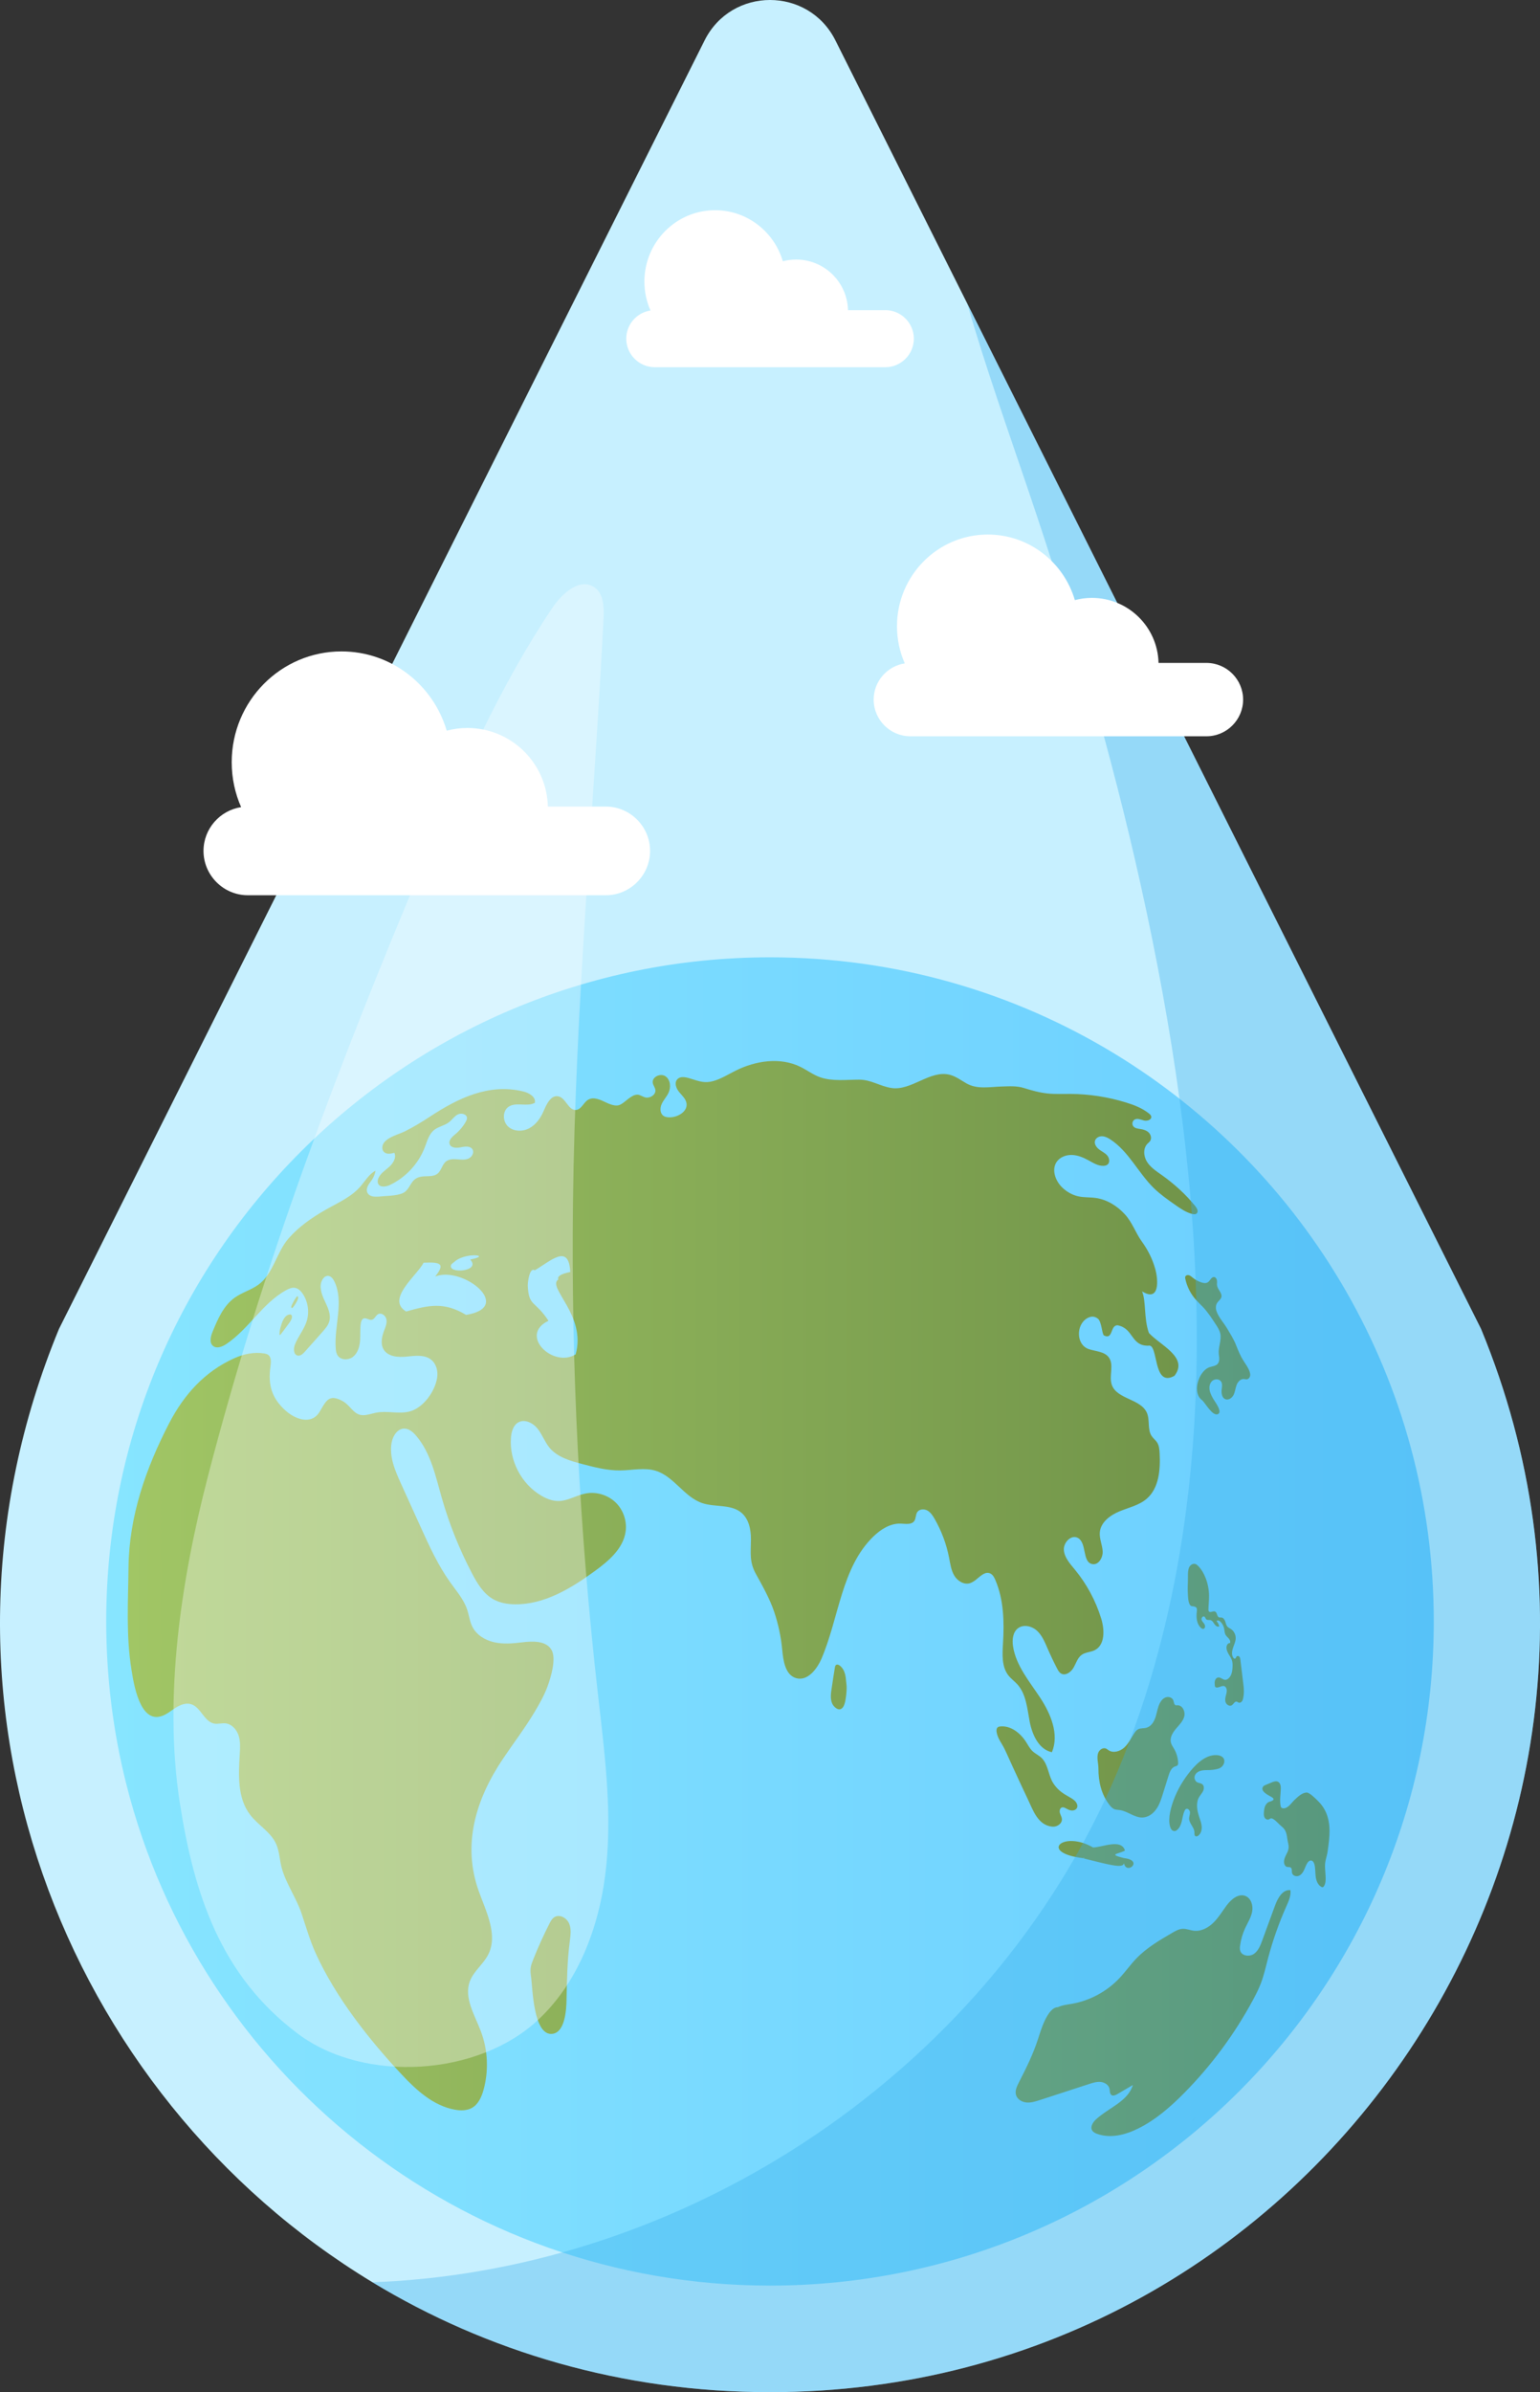
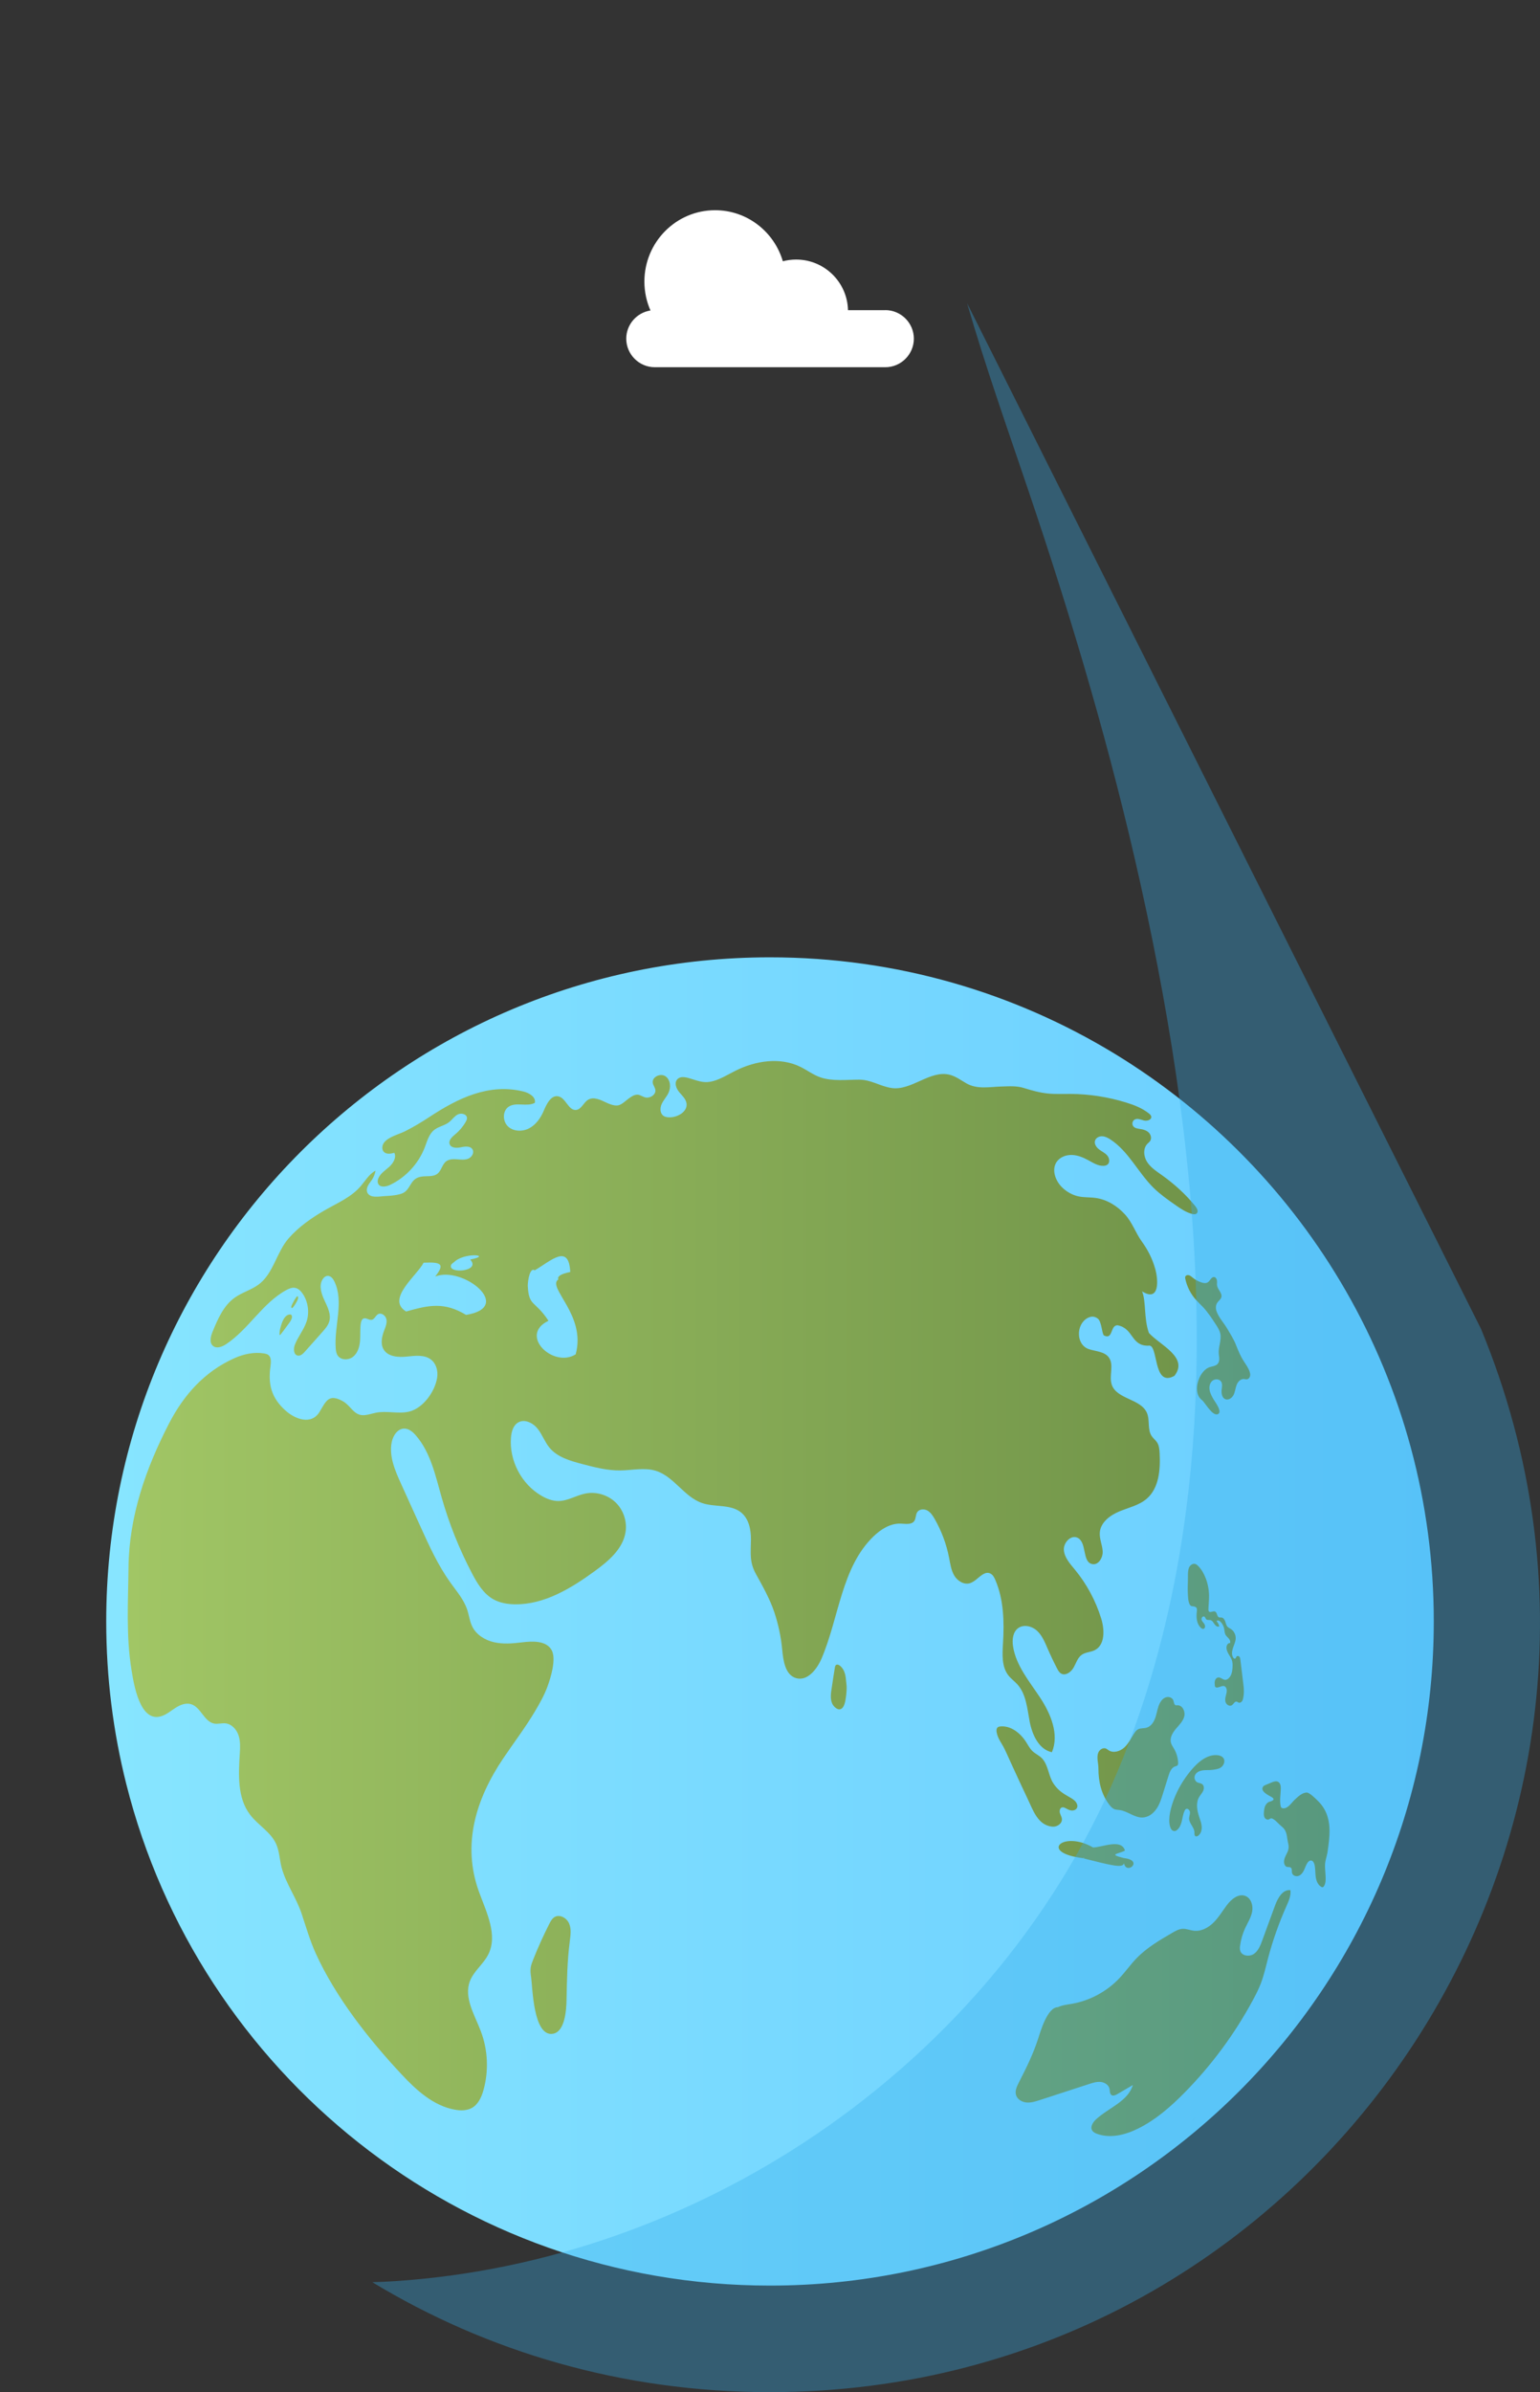
<svg xmlns="http://www.w3.org/2000/svg" viewBox="0 0 697.78 1083.31">
  <rect x="0" y="0" width="697.78" height="1083.31" fill="#333333" stroke="none" />
  <defs>
    <style>      .cls-1 {        fill: url(#linear-gradient-2);      }      .cls-2, .cls-3 {        fill: #fff;      }      .cls-3, .cls-4 {        opacity: .34;      }      .cls-4 {        fill: #36afeb;        mix-blend-mode: multiply;      }      .cls-5 {        isolation: isolate;      }      .cls-6 {        fill: #c7f0ff;      }      .cls-7 {        fill: url(#linear-gradient);      }    </style>
    <linearGradient id="linear-gradient" x1="48.14" y1="734.29" x2="649.65" y2="734.29" gradientUnits="userSpaceOnUse">
      <stop offset="0" stop-color="#87e5ff" />
      <stop offset="1" stop-color="#69cdff" />
    </linearGradient>
    <linearGradient id="linear-gradient-2" x1="57.85" y1="723.91" x2="602.41" y2="723.91" gradientUnits="userSpaceOnUse">
      <stop offset="0" stop-color="#a1c665" />
      <stop offset="1" stop-color="#6b8e46" />
    </linearGradient>
  </defs>
  <g class="cls-5">
    <g id="Capa_2" data-name="Capa 2">
      <g id="illustration">
        <g id="sticker_6" data-name="sticker 6">
          <g id="icon">
-             <path class="cls-6" d="M348.89,1083.31c-67.09,0-128.36-18.42-180.2-49.81C28.75,948.7-42.38,769.24,26.72,601.82L319.26,18.29c12.23-24.39,47.04-24.39,59.27,0l59.66,119.01,232.88,464.52c94.69,229.43-73.98,481.49-322.18,481.49Z" />
            <g>
              <path class="cls-7" d="M649.65,734.29c0,166.1-134.66,300.76-300.76,300.76-140.71,0-258.86-96.63-291.68-227.16-5.94-23.56-9.08-48.21-9.08-73.6,0-166.1,134.65-300.76,300.76-300.76,57.17,0,110.62,15.95,156.13,43.64,86.72,52.78,144.63,148.18,144.63,257.11Z" />
              <path class="cls-1" d="M537.35,577.72c.36-.28,.91-.36,1.36-.23,.65,.19,1.17,.67,1.7,1.1,1.16,.94,2.49,1.67,3.91,2.15,.97,.33,2.12,.51,2.97-.06,1.08-.72,1.61-2.55,2.89-2.35,.73,.11,1.16,.92,1.24,1.66s-.08,1.49,.05,2.23c.33,1.87,2.43,3.39,1.93,5.23-.28,1.02-1.29,1.65-1.88,2.53-.76,1.16-.73,2.69-.25,3.99,1,2.71,3.3,5.19,4.78,7.68,1.38,2.33,2.91,4.75,3.92,7.26,1.01,2.52,1.94,4.94,3.42,7.25,1.01,1.59,2.17,3.13,2.79,4.91,.23,.68,.39,1.41,.23,2.11-.16,.7-.71,1.35-1.42,1.45-.46,.06-.92-.1-1.39-.13-1.53-.09-2.76,1.3-3.3,2.73-.54,1.43-.66,3.01-1.32,4.39-.67,1.38-2.21,2.55-3.66,2.06-1.64-.56-1.98-2.73-1.78-4.44,.15-1.25,.41-2.63-.31-3.66-.86-1.22-2.85-1.21-3.97-.22s-1.44,2.66-1.18,4.13c.25,1.48,.99,2.82,1.72,4.12,.48,.87,4.36,5.82,2,6.8-2.49,1.03-5.85-5.37-7.18-6.36-3.04-2.27-2.57-6.97-1.19-10.03,.78-1.73,2.02-3.47,3.68-4.46,1.92-1.14,4.81-.46,5.3-3.51,.16-1.02-.12-2.05-.19-3.07-.23-3.04,1.33-6.1,.69-9.08-.32-1.49-1.16-2.8-1.99-4.07-1.79-2.75-3.59-5.52-5.83-7.91-1.06-1.12-2.2-2.16-3.23-3.31-2.38-2.67-4.05-5.97-4.79-9.46-.07-.32-.13-.65-.03-.96,.06-.19,.18-.35,.34-.47Zm-2.18,45.28c.04,.05,.08,.1,.12,.15-.04-.05-.07-.11-.12-.16,0,0,0,0,0,0Zm.24,.31c-.04-.05-.08-.1-.13-.16,.04,.06,.09,.1,.13,.16Zm-25.63-116.99s-.04-.02-.06-.04c.02,.01,.04,.03,.06,.04Zm-.12-.07s.04,.02,.06,.04c-.02-.01-.04-.03-.06-.04Zm-8.04,450.23s.03-.02,.04-.03c-.05,.04-.11,.1-.16,.14,.04-.03,.09-.07,.13-.11Zm61.23-37.12c.15-.19,.31-.38,.46-.57-.16,.19-.31,.38-.46,.57Zm-21.36,39.7c-.44,.41-.88,.83-1.32,1.24,.59-.5,1.03-.92,1.32-1.24ZM171.87,612.55s.02-.01,.03-.02c0,0-.03,.03-.03,.02Zm-42.14-16.63c-.29,.22-.54,.49-.76,.78-1.07,1.45-1.6,3.47-2.07,5.18-.04,.14-.59,3.44,.13,2.57,.93-1.14,1.83-2.31,2.67-3.52,.82-1.17,2.65-3.17,2.6-4.64-.01-.37-.15-.79-.49-.95-.16-.07-.33-.08-.51-.07-.58,.04-1.12,.28-1.58,.64Zm-33.74,8.45s.06-.08,.08-.12c-.03,.04-.06,.07-.08,.12Zm36.19-11.99c.5,.15,1.68-1.9,1.82-2.15,.41-.73,1.41-2.22,.97-3.1-.44-.86-2.7,3.62-2.89,4.23-.06,.2-.13,.4-.1,.61,.03,.25,.11,.38,.21,.41Zm422.53,204.62c-.06-.26-.16-.5-.31-.73-.63-.98-1.88-1.37-3.04-1.45-5.44-.34-10.11,4.72-13.12,8.68-3.14,4.12-5.65,8.84-7.19,13.79-.68,2.18-1.19,4.47-1.25,6.76-.04,1.46,.23,5.37,2.53,5.15,.41-.04,.78-.28,1.09-.55,1.18-1.03,1.75-2.58,2.1-4.1s.56-3.1,1.21-4.52c.14-.31,.32-.63,.62-.8,.82-.47,1.79,.53,1.84,1.48,.05,.94-.39,1.85-.4,2.8-.02,2.25,2.34,3.96,2.4,6.21,.02,.67-.08,1.52,.51,1.83,.4,.21,.89,0,1.25-.27,1.19-.92,1.64-2.55,1.55-4.05-.09-1.5-.64-2.93-1.12-4.36-.98-2.95-1.62-6.35-.06-9.04,.55-.95,1.35-1.76,1.82-2.76s.49-2.35-.36-3.05c-.52-.43-1.23-.51-1.87-.71-.88-.27-1.43-.95-1.63-1.84-.22-.99,.28-2.05,1.06-2.71,.78-.65,1.8-.95,2.81-1.07,1.01-.12,2.03-.07,3.05-.11,.91-.04,1.82-.15,2.71-.33,.63-.13,1.26-.29,1.84-.58,1.33-.67,2.26-2.28,1.94-3.66Zm-5.77,10.09s0,0,0,0c-.09-.07-.16-.09-.21-.09,.07,.02,.14,.05,.21,.08Zm-58.37,34.39h.09c-20.12-2.5-9-12.7,4.6-4.85,4.11,0,12.86-4.18,14.46,1.43-3.3,1.72-7.74,1.52-.49,3.39,9.18,.98,1.23,7.84,.05,2.37-.6,2.25-5.17,1.09-18.75-2.34h.05Zm14.04-2.61s0,0,0,0c0,0,0,.01,0,0Zm-13.69,2.61c.2,0,.57-.01,.64-.04,0-.07-1.57-.21-.64,.04Zm29.24-18.98c1.52-.68,2.84-1.88,3.8-3.27,1.44-2.06,2.2-4.5,2.95-6.9,.85-2.72,1.7-5.44,2.55-8.16,.54-1.73,1.3-3.69,3.02-4.25,.35-.11,.75-.17,1.01-.43,.32-.31,.35-.82,.33-1.27-.1-2.16-.72-4.3-1.8-6.18-.54-.94-1.2-1.83-1.47-2.88-.57-2.23,.76-4.48,2.24-6.23,1.48-1.75,3.25-3.43,3.81-5.66,.56-2.23-.85-5.13-3.14-5.03-.23,.01-.46,.05-.69,0-.86-.21-.83-1.42-1.14-2.25-.46-1.21-2-1.74-3.24-1.38-1.24,.36-2.18,1.4-2.79,2.53-1.06,1.97-1.32,4.26-1.99,6.39-.68,2.13-2.01,4.31-4.17,4.89-1.28,.35-2.72,.1-3.87,.75-.68,.38-1.16,1.03-1.59,1.68-1.45,2.2-2.57,4.66-4.49,6.46s-5,2.76-7.19,1.3c-.37-.25-.7-.55-1.11-.74-1.33-.6-2.93,.4-3.51,1.74-.93,2.15,.03,4.96,.02,7.23-.02,5.94,1.29,11.72,4.97,16.49,.64,.83,1.37,1.64,2.35,2,.74,.27,1.54,.26,2.32,.37,3.65,.5,6.75,3.54,10.43,3.37,.83-.04,1.62-.25,2.37-.58Zm-76.27-47.84s0,0,.01,0c0,0-.02,0-.03,0h.02Zm35.67,21.74h0s.01,0,.02,0c0,0-.01,0-.02,0Zm-36.92-81.34c-1,.8-2.03,1.55-3.15,1.9-2.71,.84-5.65-1.01-7.11-3.45-1.45-2.44-1.81-5.35-2.36-8.14-1.2-6.18-3.44-12.15-6.58-17.61-.84-1.45-1.81-2.93-3.28-3.73s-3.59-.66-4.53,.72c-.81,1.19-.54,2.88-1.38,4.06-1.25,1.77-3.92,1.26-6.08,1.17-4.72-.19-9.07,2.57-12.46,5.86-14.49,14.09-15.51,36.65-23.46,55.24-2.09,4.89-6.41,10.35-11.52,8.88-4.95-1.43-5.84-7.89-6.32-13.02-.54-5.74-1.75-11.42-3.58-16.89-1.99-5.94-5.29-11.78-8.31-17.25-3.04-5.51-2.31-9.35-2.26-15.66,.03-4.46-.96-9.33-4.4-12.16-4.76-3.91-11.89-2.33-17.72-4.31-8.12-2.75-12.74-12.02-20.92-14.59-5.16-1.62-10.73-.24-16.14-.18-5.89,.07-11.66-1.43-17.35-2.93-5.4-1.42-11.15-3.05-14.72-7.34-2.15-2.59-3.27-5.91-5.35-8.56-2.08-2.65-5.86-4.59-8.8-2.94-2.31,1.29-3.12,4.2-3.33,6.83-.86,10.44,4.73,21.14,13.79,26.4,2.37,1.38,5.02,2.42,7.76,2.39,4.22-.04,8.01-2.57,12.16-3.39,4.81-.96,10.05,.56,13.61,3.94,3.56,3.38,5.33,8.54,4.61,13.4-1.14,7.66-7.69,13.21-13.95,17.77-10.74,7.82-22.86,15.2-36.14,15.05-3.4-.04-6.87-.61-9.83-2.27-4.47-2.51-7.26-7.15-9.64-11.69-5.76-10.95-10.38-22.49-13.77-34.39-2.8-9.83-4.97-20.33-11.65-28.07-1.39-1.61-3.18-3.17-5.31-3.16-3.05,.02-5.11,3.22-5.69,6.21-1.24,6.36,1.5,12.75,4.18,18.66l8.88,19.57c3.97,8.74,7.97,17.55,13.57,25.35,2.81,3.91,6.07,7.65,7.58,12.23,.85,2.56,1.13,5.31,2.34,7.72,1.87,3.72,5.79,6.1,9.86,7.02,4.06,.92,8.3,.58,12.44,.07,4.94-.61,11.13-.89,13.59,3.44,2.25,3.95-.34,12.44-1.86,16.57-1.45,3.97-3.61,7.76-5.76,11.38-4.37,7.33-9.56,14.12-14.32,21.19-12.35,18.35-18.72,38.91-10.97,60.3,3.38,9.32,8.7,19.66,4.2,28.5-2.22,4.37-6.58,7.48-8.31,12.07-2.8,7.43,2.17,15.24,4.98,22.67,3.18,8.41,3.62,17.83,1.22,26.5-.88,3.19-2.33,6.5-5.2,8.15-2.34,1.34-5.22,1.32-7.87,.83-9.62-1.75-17.35-8.78-24.03-15.93-14.87-15.89-29.93-35.01-38.96-54.9-2.66-5.86-4.39-12.03-6.43-18.09-2.38-7.07-7.01-13.39-8.96-20.55-.98-3.61-1-7.49-2.55-10.9-2.46-5.41-8.2-8.49-11.8-13.22-5.8-7.61-5.24-18.12-4.65-27.67,.17-2.78,.31-5.65-.58-8.3-.89-2.64-3.06-5.05-5.84-5.37-1.72-.2-3.47,.4-5.17,.09-4.6-.85-6.04-7.48-10.53-8.8-2.36-.69-4.88,.33-6.96,1.65-2.07,1.32-3.99,2.98-6.32,3.76-9.92,3.31-12.66-14.73-13.67-20.95-2.51-15.43-1.52-30.88-1.35-46.4,.26-23.13,7.83-44.8,18.37-65.18,6.7-12.95,16.03-23.41,29.5-29.5,4.24-1.91,8.98-2.95,13.57-2.2,.65,.11,1.32,.26,1.85,.64,1.5,1.08,1.29,3.33,1.04,5.17-1.17,8.33,.45,14.33,6.81,20.06,4.34,3.9,11.75,6.76,15.48,.51,2.91-4.87,4.12-8.15,10.24-4.89,2.54,1.36,3.71,3.45,5.74,5.11,3.03,2.48,6.02,.96,9.52,.25,4.92-1,10.13,.66,15.01-.5,6.37-1.51,11.81-9.17,12.73-15.47,.43-2.94-.41-6.2-2.74-8.05-3-2.39-7.29-1.79-11.1-1.4-3.81,.39-8.4,.08-10.4-3.19-1.55-2.53-.85-5.82,.21-8.59,.62-1.63,1.36-3.33,1.04-5.05s-2.26-3.22-3.79-2.38c-1.14,.63-1.6,2.3-2.88,2.55-1.24,.24-2.49-1.05-3.67-.6-.81,.31-1.12,1.28-1.26,2.14-.42,2.62-.15,5.31-.36,7.95-.21,2.65-1,5.43-3.03,7.14-2.03,1.71-5.55,1.78-7.06-.4-.68-.98-.86-2.22-.94-3.42-.72-10.15,3.83-21-.6-30.17-.6-1.24-1.59-2.54-2.97-2.54-1.06,0-1.96,.82-2.48,1.74-1.62,2.88-.4,6.48,1.01,9.47,1.41,2.99,3.04,6.27,2.12,9.44-.52,1.82-1.82,3.3-3.07,4.71-2.66,2.99-5.32,5.98-7.98,8.97-.86,.97-1.98,2.03-3.25,1.77-1.9-.39-1.98-3.11-1.28-4.92,1.42-3.67,4.09-6.77,5.31-10.51,1.33-4.1,.71-8.79-1.64-12.4-.87-1.34-2.1-2.61-3.67-2.85-1.36-.21-2.71,.38-3.92,1.04-10.75,5.86-17.01,17.67-27.19,24.45-1.79,1.19-4.29,2.19-5.96,.83-1.81-1.47-1.08-4.34-.19-6.5,2.34-5.69,4.91-11.68,9.9-15.29,3.31-2.4,7.42-3.51,10.75-5.89,6.9-4.92,8.27-14.84,13.87-21.15,4.62-5.22,10.42-9.24,16.43-12.7,5.69-3.27,11.96-5.85,16.28-11,2.05-2.44,3.77-5.35,6.58-6.86-.26,1.47-.81,2.89-1.63,4.14-.62,.94-1.38,1.8-1.87,2.82s-.67,2.28-.08,3.24c1.4,2.3,5.13,1.5,7.3,1.36,2.53-.17,7.49-.31,9.57-1.93,2.86-2.22,2.71-6.13,7.43-6.91,2.5-.42,5.37,.24,7.35-1.34,1.79-1.43,2.1-4.18,3.92-5.58,1.37-1.05,3.25-1.07,4.98-.93s3.53,.36,5.12-.32c1.59-.69,2.74-2.71,1.84-4.18-1-1.64-3.42-1.35-5.29-.94s-4.41,.38-5.06-1.42c-.63-1.77,1.18-3.36,2.63-4.56,1.88-1.56,3.47-3.47,4.67-5.59,.29-.52,.57-1.08,.56-1.68-.04-1.8-2.61-2.44-4.21-1.61-1.59,.84-2.6,2.47-4.03,3.56-2,1.52-4.69,1.9-6.65,3.46-2.36,1.89-3.16,5.05-4.24,7.86-2.84,7.39-8.6,13.61-15.75,17.02-1.82,.87-4.53,1.27-5.39-.56-.33-.72-.22-1.57,.06-2.31,.87-2.28,3.11-3.66,4.93-5.28,1.82-1.62,3.39-4.18,2.36-6.39-1.61,.43-3.55,.77-4.73-.4-1.06-1.06-.88-2.91,0-4.12,1.97-2.74,6.62-3.77,9.49-5.2,3.89-1.94,7.62-4.19,11.25-6.58,12.74-8.38,26.76-15.29,42.41-11.48,2.65,.64,5.81,2.49,5.23,5.15-3.56,1.94-8.46-.5-11.84,1.74-2.87,1.9-2.81,6.62-.29,8.97,2.52,2.35,6.61,2.41,9.64,.78s5.13-4.62,6.48-7.78c1.35-3.17,3.36-7.4,6.72-6.64,3.41,.78,4.53,6.52,8.01,6.14,2.4-.26,3.33-3.33,5.39-4.59,2.45-1.49,5.55-.05,8.13,1.2,1.51,.73,3.73,1.62,5.45,1.34,1.71-.28,3.64-2.28,5.06-3.27,.57-.4,1.14-.8,1.77-1.11,.89-.43,1.93-.66,2.86-.33,1.7,.61,2.65,1.59,4.59,1.02,1.45-.43,2.87-1.69,2.65-3.33-.15-1.1-.96-2.01-1.17-3.11-.52-2.74,3.51-4.64,5.79-3.03,2.28,1.61,2.5,5.07,1.28,7.58-.85,1.74-2.23,3.17-3.03,4.93-.8,1.76-.83,4.14,.71,5.31,.87,.66,2.04,.77,3.13,.74,3.68-.11,7.95-2.71,7.4-6.34-.31-2.04-2.03-3.52-3.34-5.12s-2.25-4.03-.94-5.63c1.57-1.94,4.6-.92,6.56-.3,3.57,1.12,6.08,2.05,9.92,.95,3.59-1.03,6.78-3.07,10.12-4.73,9.03-4.49,20.09-6.16,29.16-1.75,3.12,1.51,5.92,3.7,9.2,4.82,5.42,1.86,11.86,1.05,17.5,1.04,5.46,0,9.27,2.88,14.52,3.75,9.11,1.5,17.58-8.24,26.53-5.97,2.78,.7,5.12,2.49,7.61,3.91,4.89,2.79,10.41,1.58,15.82,1.42,3.52-.1,6.85-.38,10.21,.67,3.52,1.1,7.08,2.1,10.76,2.48,3.42,.36,6.87,.17,10.31,.2,8.49,.05,16.98,1.36,25.1,3.85,3.73,1.14,7.44,2.57,10.49,5.01,.46,.37,.93,.8,1.03,1.38,.26,1.46-1.83,2.15-3.26,1.79s-3.01-1.15-4.29-.4c-.98,.58-1.28,2.04-.62,2.96,.75,1.03,2.2,1.14,3.46,1.33,1.36,.21,2.75,.68,3.69,1.69,.94,1.01,1.28,2.67,.47,3.79-.31,.43-.74,.74-1.11,1.11-2.11,2.1-1.83,5.75-.23,8.27s4.19,4.2,6.62,5.92c5.7,4.05,10.94,8.77,15.32,14.22,.74,.93,1.44,2.36,.58,3.18-.55,.53-1.44,.43-2.17,.23-2.82-.76-5.29-2.47-7.68-4.15-3.35-2.35-6.72-4.71-9.64-7.57-7.05-6.91-11.37-16.62-19.65-22-1.13-.74-2.38-1.39-3.73-1.44-1.35-.05-2.81,.69-3.21,1.97-.46,1.47,.57,3.01,1.79,3.96,1.22,.95,2.69,1.59,3.71,2.75s1.35,3.17,.15,4.14c-.5,.4-1.15,.55-1.79,.57-2.51,.11-4.78-1.37-6.99-2.58-2.28-1.24-4.76-2.26-7.36-2.34s-5.33,.92-6.84,3.04c-2.51,3.55-.67,8.68,2.46,11.7,2.06,1.98,4.64,3.44,7.43,4.03,2.53,.53,5.17,.34,7.73,.7,5.07,.71,9.69,3.58,13.16,7.34,3.44,3.72,4.84,8.35,7.71,12.34,2.77,3.84,4.79,7.79,6.1,12.42,1.43,5.03,2.07,15.23-5.96,10.19,1.9,4.56,.75,12.24,3.09,18.83,4.93,5.5,18.16,11,11.59,19.42-10.06,5.65-7.05-14.93-11.87-13.63-7.98,.1-6.54-7.88-13.95-9.26-3.4,.03-1.89,6.7-6.1,4.63-.92-.45-1.04-6.26-2.77-7.61-1.55-1.21-3.13-1.17-4.81-.23-5.16,2.9-5.19,12.11,.77,14.04,3.15,1.02,7.01,1.06,8.98,3.72,2.52,3.41-.04,8.42,1.36,12.42,2.3,6.59,13.16,6.3,15.91,12.71,1.43,3.33,.13,7.56,2.19,10.55,.71,1.03,1.75,1.79,2.42,2.84,.92,1.42,1.06,3.19,1.15,4.88,.38,7.4-.25,15.79-5.86,20.62-3.45,2.97-8.12,3.97-12.34,5.71-4.21,1.74-8.49,4.92-8.9,9.46-.26,2.88,1.11,5.66,1.29,8.55,.18,2.89-1.84,6.4-4.68,5.87-4.72-.88-2.36-9.68-6.62-11.89-3.03-1.57-6.57,2.18-6.28,5.58,.29,3.4,2.79,6.14,4.96,8.77,5.38,6.53,9.47,14.12,11.96,22.21,1.57,5.11,1.78,12.02-3.02,14.35-1.83,.89-4.07,.86-5.75,2.02-1.92,1.32-2.59,3.8-3.74,5.83s-3.66,3.86-5.68,2.68c-.85-.5-1.35-1.41-1.81-2.29-1.54-2.97-2.98-6-4.31-9.07-1.25-2.87-2.47-5.88-4.77-8-2.3-2.12-6.06-3.03-8.58-1.17-2.41,1.79-2.74,5.27-2.29,8.23,1.34,8.71,7.38,15.81,12.23,23.16,4.85,7.35,8.77,16.65,5.38,24.78-5.92-1.25-8.92-7.88-10.06-13.82-1.14-5.94-1.56-12.5-5.64-16.97-1.26-1.38-2.82-2.48-3.98-3.95-3.11-3.93-2.78-9.46-2.48-14.46,.58-9.76,.38-19.86-3.49-28.84-.49-1.14-1.11-2.34-2.23-2.88-2.16-1.05-4.05,.79-6.1,2.43Zm-203.51-132.84c.47,9.65,3.17,6.46,9.39,15.91-13.67,6.48,2.19,21.58,12.32,15.19,4.95-17.77-13.23-30.33-7.84-33.93q-.93-2.08,5.38-3.36c-.61-13.14-8.85-4.95-16.09-.76-2.15-1.49-3.14,4.54-3.16,6.95Zm-34.66-9.55c-2.16,4.45,13.83,3.23,8.56-2.28,10.75-2.06-3.08-3.55-7.52,1.43q.23-.21,.29-.31s-.82,.59-1.19,.99c.12-.1,.29-.25,.41-.35-.07,.11-.59,.44-.55,.52Zm6.72,22.79c22.06-3.57-1.65-22.36-14-17.37,4.37-5.55,3-6.67-5.26-6.26-2.94,5.79-17.19,16.51-7.91,22.1,10.33-2.93,17.21-4.44,27.18,1.54Zm268.42,200.94s-.02,0-.03,0c.01,0,.02,0,.03,0Zm-96.43-36.94c.08,.56,.13,1.12,.17,1.68,.05,.81,.22,1.59,.25,2.39,.07,1.58-.07,3.22-.28,4.78-.22,1.63-.62,5.28-2.68,5.75-1.25,.29-2.69-1.1-3.28-2.06-1.36-2.22-.87-5.28-.49-7.71,.48-3.05,.89-6.12,1.42-9.16,.07-.43,.18-.89,.53-1.14,.51-.36,1.23-.08,1.72,.31,1.23,.95,1.99,2.4,2.38,3.91,.11,.41,.19,.83,.25,1.25Zm208.83,52.3c-2.1,.09-3.98,1.97-5.42,3.31-1.4,1.3-2.96,3.92-5.06,3.85-.37-.01-.76-.11-.99-.39-.15-.19-.22-.43-.27-.67-.53-2.55,0-5.17,.07-7.77,.03-1.18-.15-2.56-1.18-3.15-.94-.53-2.11-.12-3.1,.3-.91,.38-1.83,.77-2.74,1.15-.34,.14-.7,.3-.93,.59-1.73,2.19,2.55,4.11,3.74,4.8,1.75,1.01,.72,1.71-.79,2.11-.94,.25-1.67,1.04-2.07,1.93-.4,.89-.51,1.88-.58,2.85-.06,.79-.09,1.63,.26,2.34,.35,.71,1.22,1.23,1.95,.94,.32-.13,.57-.39,.91-.46,.42-.1,.84,.11,1.2,.34,1.4,.9,2.41,2.25,3.7,3.29,.66,.53,1.2,1.11,1.6,1.85,.91,1.72,.83,3.48,1.26,5.3,.5,2.08,.48,3.21-.59,5.24-.84,1.59-1.7,3.52-.84,5.09,.17,.32,.42,.61,.75,.75,.62,.28,1.43,0,1.97,.42,.7,.53,.35,1.65,.59,2.5,.33,1.16,1.84,1.65,2.97,1.23,1.13-.42,1.9-1.47,2.42-2.56,.52-1.08,.87-2.25,1.52-3.27,.39-.61,1-1.19,1.72-1.12,.81,.09,1.28,.95,1.49,1.74,.47,1.77,.34,3.64,.56,5.47,.22,1.82,.92,3.75,2.49,4.69,.23,.13,.5,.25,.75,.17,.2-.06,.35-.23,.48-.41,.85-1.23,.84-2.84,.79-4.33-.07-2.21-.52-4.78-.09-6.96,.3-1.53,.79-2.97,1.01-4.54,.46-3.27,.92-6.57,.84-9.88-.08-3.18-.72-6.35-2.3-9.14-.84-1.49-1.92-2.83-3.15-4.01-.96-.92-3.57-3.6-4.95-3.6Zm-115.21,15.46c2.09,.21,4.49-1.34,4.35-3.43-.06-.96-.62-1.81-.89-2.73-.27-.92-.09-2.14,.8-2.5,.74-.3,1.55,.17,2.25,.55,.78,.43,1.62,.8,2.51,.8,.89,0,1.82-.44,2.18-1.25,.36-.82,.06-1.79-.46-2.52-.77-1.06-1.95-1.74-3.1-2.38-3.01-1.68-5.16-3.15-7.11-6.07-2.32-3.47-2.29-8.35-5.21-11.42-1.23-1.29-2.96-2.01-4.26-3.23-1.24-1.17-2.03-2.72-2.94-4.16-2.55-4.01-6.83-7.45-11.57-7.06-.46,.04-.94,.12-1.29,.42-.62,.52-.61,1.47-.47,2.26,.5,2.84,2.26,4.88,3.48,7.34,1.21,2.45,2.28,4.99,3.43,7.47,2.4,5.2,4.79,10.42,7.26,15.59,2.35,4.91,4.49,11.67,11.03,12.32Zm96.24-10.13s.09-.06,.13-.09c-.05,.02-.09,.06-.13,.09Zm11.67,38.88c-3.51-.42-5.74,3.57-6.96,6.89l-5.81,15.86c-.84,2.29-1.79,4.72-3.79,6.11s-5.38,.99-6.17-1.32c-.26-.78-.2-1.63-.09-2.44,.36-2.7,1.13-5.35,2.27-7.83,1.16-2.51,2.73-4.9,3.21-7.63,.49-2.73-.51-6.01-3.09-7.01-3.17-1.23-6.42,1.52-8.45,4.24-1.96,2.63-3.64,5.49-5.97,7.8-2.33,2.31-5.5,4.05-8.76,3.72-1.81-.18-3.55-.99-5.36-.87-1.63,.11-3.11,.95-4.53,1.77-5.76,3.35-11.6,6.76-16.23,11.55-2.78,2.87-5.07,6.18-7.82,9.08-5.71,6.02-13.38,10.14-21.55,11.56-2.12,.37-4.32,.58-6.26,1.52-4.8,0-7.94,11.11-9.01,14.4-2.26,6.97-5.33,13.14-8.7,19.71-.91,1.79-1.85,3.81-1.26,5.72,.61,1.97,2.72,3.16,4.77,3.33,2.05,.17,4.07-.48,6.03-1.11,7.44-2.42,14.87-4.84,22.31-7.26,1.71-.56,3.48-1.12,5.26-.93,1.79,.19,3.6,1.33,3.98,3.09,.21,1,.04,2.25,.88,2.83,.78,.54,1.83,.07,2.65-.41,2.35-1.37,4.69-2.74,7.04-4.11-2.21,7.42-10.99,10.29-16.69,15.54-1.43,1.32-2.76,3.44-1.71,5.08,.46,.72,1.28,1.13,2.08,1.43,6.06,2.28,12.92,.53,18.71-2.35,7.93-3.93,14.71-9.85,20.93-16.15,12.3-12.46,22.81-26.67,31.11-42.08,1.28-2.38,2.52-4.8,3.5-7.33,1.43-3.69,2.29-7.56,3.29-11.39,2.12-8.08,4.91-15.99,8.31-23.63,1.05-2.35,2.18-4.83,1.87-7.38Zm-46.56-150.58s-.02-.08-.03-.12c0,.04,.01,.09,.03,.12Zm10.51,61.5s0-.01,.01-.02c-.19,.23-.37,.43-.49,.55,.26-.24,.4-.42,.48-.53Zm14.85,.72c.07-.62,.1-1.24,.09-1.86,0-1.24-.16-2.47-.31-3.7-.42-3.47-.85-6.94-1.27-10.41-.06-.47-.12-.96-.42-1.33-.29-.37-.89-.54-1.24-.22-.32,.3-.34,.91-.76,1.04-.32,.1-.64-.18-.82-.46-.84-1.28-.59-2.98-.1-4.43,.49-1.45,1.2-2.87,1.22-4.4,.02-1.74-.96-3.46-2.47-4.33-.37-.21-.76-.38-1.08-.66-.68-.6-.87-1.56-1.15-2.43s-.83-1.8-1.73-1.91c-.36-.04-.75,.05-1.09-.06-1.06-.36-.81-2.25-1.86-2.66-.9-.35-2.15,.69-2.77-.05-.21-.25-.22-.61-.21-.94,.05-2.08,.31-4.16,.28-6.24-.04-2.69-.55-5.37-1.52-7.88-.78-2.01-1.85-3.94-3.36-5.48-.4-.41-.85-.8-1.41-.95-1.16-.31-2.37,.6-2.81,1.72-.66,1.66-.4,4.18-.48,5.97-.1,2.17-.12,4.35,.02,6.52,.08,1.22,.14,2.58,.61,3.73,.75,1.82,1.54,.82,2.92,1.6,.65,.37,.6,1.29,.5,2.03-.34,2.57-.1,5.48,1.76,7.29,.34,.33,.78,.62,1.24,.52,.8-.17,.89-1.33,.49-2.04-.4-.71-1.1-1.26-1.33-2.04-.23-.79,.53-1.86,1.24-1.46,.47,.26,.52,.95,.94,1.29,.49,.39,1.21,.15,1.82,.29,.86,.2,1.33,1.09,1.82,1.82,.5,.73,1.4,1.43,2.18,1.03-.18-.88-.61-1.71-1.23-2.37,.38-.6,1.33-.23,1.82,.29,.84,.87,1.42,1.99,1.65,3.18,.17,.9,.15,1.87,.59,2.67,.36,.67,.99,1.14,1.48,1.72,.49,.58,.85,1.39,.55,2.08-1.08-.12-1.69,1.26-1.58,2.34,.21,2.06,1.68,3.42,2.39,5.25,.55,1.44,.41,3.55,.17,5.07-.19,1.26-.71,2.51-1.68,3.35-.4,.35-.9,.63-1.44,.63-1.13,0-2.03-1.2-3.15-1.08-.73,.07-1.3,.72-1.51,1.42s-.15,1.45-.07,2.18c.02,.23,.05,.48,.21,.65,1.18,1.32,3.99-2.04,5.05,.77,.32,.85,.11,1.8-.12,2.68-.3,1.16-.62,2.4-.24,3.54,.39,1.14,1.81,1.99,2.82,1.34,.81-.53,1.29-1.87,2.22-1.63,.29,.08,.52,.31,.8,.42,.53,.21,1.15-.06,1.51-.5,.36-.44,.51-1.01,.62-1.56,.09-.45,.16-.91,.21-1.37Zm-25.39-62.34s0-.03,0-.04c-.02,0,0,.02,0,.04Zm-279.58,169.89c-.02,1.31-.2,2.63-.36,3.92-1.16,8.89-1.31,17.71-1.48,26.65-.08,4.14-.61,14.3-6.12,15.27-8.93,1.57-9.26-20.85-9.92-25.47-.21-1.44-.41-2.9-.22-4.34,.16-1.26,.63-2.46,1.1-3.65,2.2-5.56,4.66-11.01,7.37-16.34,.59-1.16,1.24-2.36,2.34-3.03,2.32-1.41,5.52,.37,6.6,2.87,.57,1.3,.73,2.7,.71,4.12Zm.44-1.17c-.08-.2-.13-.41-.25-.6,.05,.21,.17,.4,.25,.6Zm279.2-168.53l-.07-.23c.02,.08,.05,.15,.07,.23Z" />
            </g>
            <path class="cls-4" d="M348.89,1083.31c-67.09,0-128.36-18.42-180.2-49.81,3.57-.09,7.1-.26,10.57-.49,68.01-4.53,133.94-28.15,190.1-66.14,61.91-41.86,111.96-101.18,139.86-171.64,49.36-124.65,36.06-266.23,7.71-394.16-13.39-60.45-31-119.93-50.84-178.56-9.55-28.23-19.59-56.55-27.91-85.22l232.88,464.52c94.69,229.43-73.98,481.49-322.18,481.49Z" />
-             <path class="cls-3" d="M81.51,816.68c-7.61-48.54,.76-101.84,12.5-147.32,24.85-96.29,59.59-187.83,98.28-279.46,16.7-39.55,34.13-79.1,58.06-114.74,4.39-6.53,12.5-13.68,18.97-9.2,4.21,2.92,4.4,8.97,4.14,14.08-4.49,88.7-12.8,175.9-13.84,264.66-.87,74.07,2.88,148.19,11.22,221.79,2.94,25.91,6.45,52.01,3.92,77.96-2.53,25.95-11.77,52.2-30.74,70.09-27.29,25.73-78.91,28.98-108.95,6.53-35.49-26.52-47.25-64.12-53.56-104.39Z" />
            <g>
-               <path class="cls-2" d="M274.47,365.26h-26.23c-.49-19.74-16.63-35.59-36.48-35.59-3.24,0-6.37,.43-9.36,1.22-6.1-20.75-25.13-35.89-47.68-35.89-27.47,0-49.73,22.47-49.73,50.19,0,7.24,1.53,14.12,4.26,20.33-9.61,1.48-17.04,9.81-17.04,19.82h0c0,11.04,9.03,20.08,20.08,20.08h162.18c11.04,0,20.08-9.03,20.08-20.08h0c0-11.04-9.03-20.08-20.08-20.08Z" />
-               <path class="cls-2" d="M546.64,300.21h-21.7c-.4-16.33-13.76-29.45-30.18-29.45-2.68,0-5.27,.35-7.74,1.01-5.05-17.17-20.79-29.7-39.44-29.7-22.73,0-41.15,18.59-41.15,41.53,0,5.99,1.27,11.68,3.53,16.82-7.95,1.22-14.1,8.12-14.1,16.4h0c0,9.14,7.47,16.61,16.61,16.61h134.18c9.14,0,16.61-7.47,16.61-16.61h0c0-9.14-7.47-16.61-16.61-16.61Z" />
              <path class="cls-2" d="M401.12,140.46h-16.89c-.31-12.71-10.71-22.92-23.49-22.92-2.08,0-4.1,.27-6.03,.78-3.93-13.36-16.18-23.12-30.7-23.12-17.69,0-32.03,14.47-32.03,32.32,0,4.66,.99,9.09,2.75,13.09-6.19,.95-10.97,6.32-10.97,12.76h0c0,7.11,5.82,12.93,12.93,12.93h104.45c7.11,0,12.93-5.82,12.93-12.93h0c0-7.11-5.82-12.93-12.93-12.93Z" />
            </g>
          </g>
        </g>
      </g>
    </g>
  </g>
</svg>